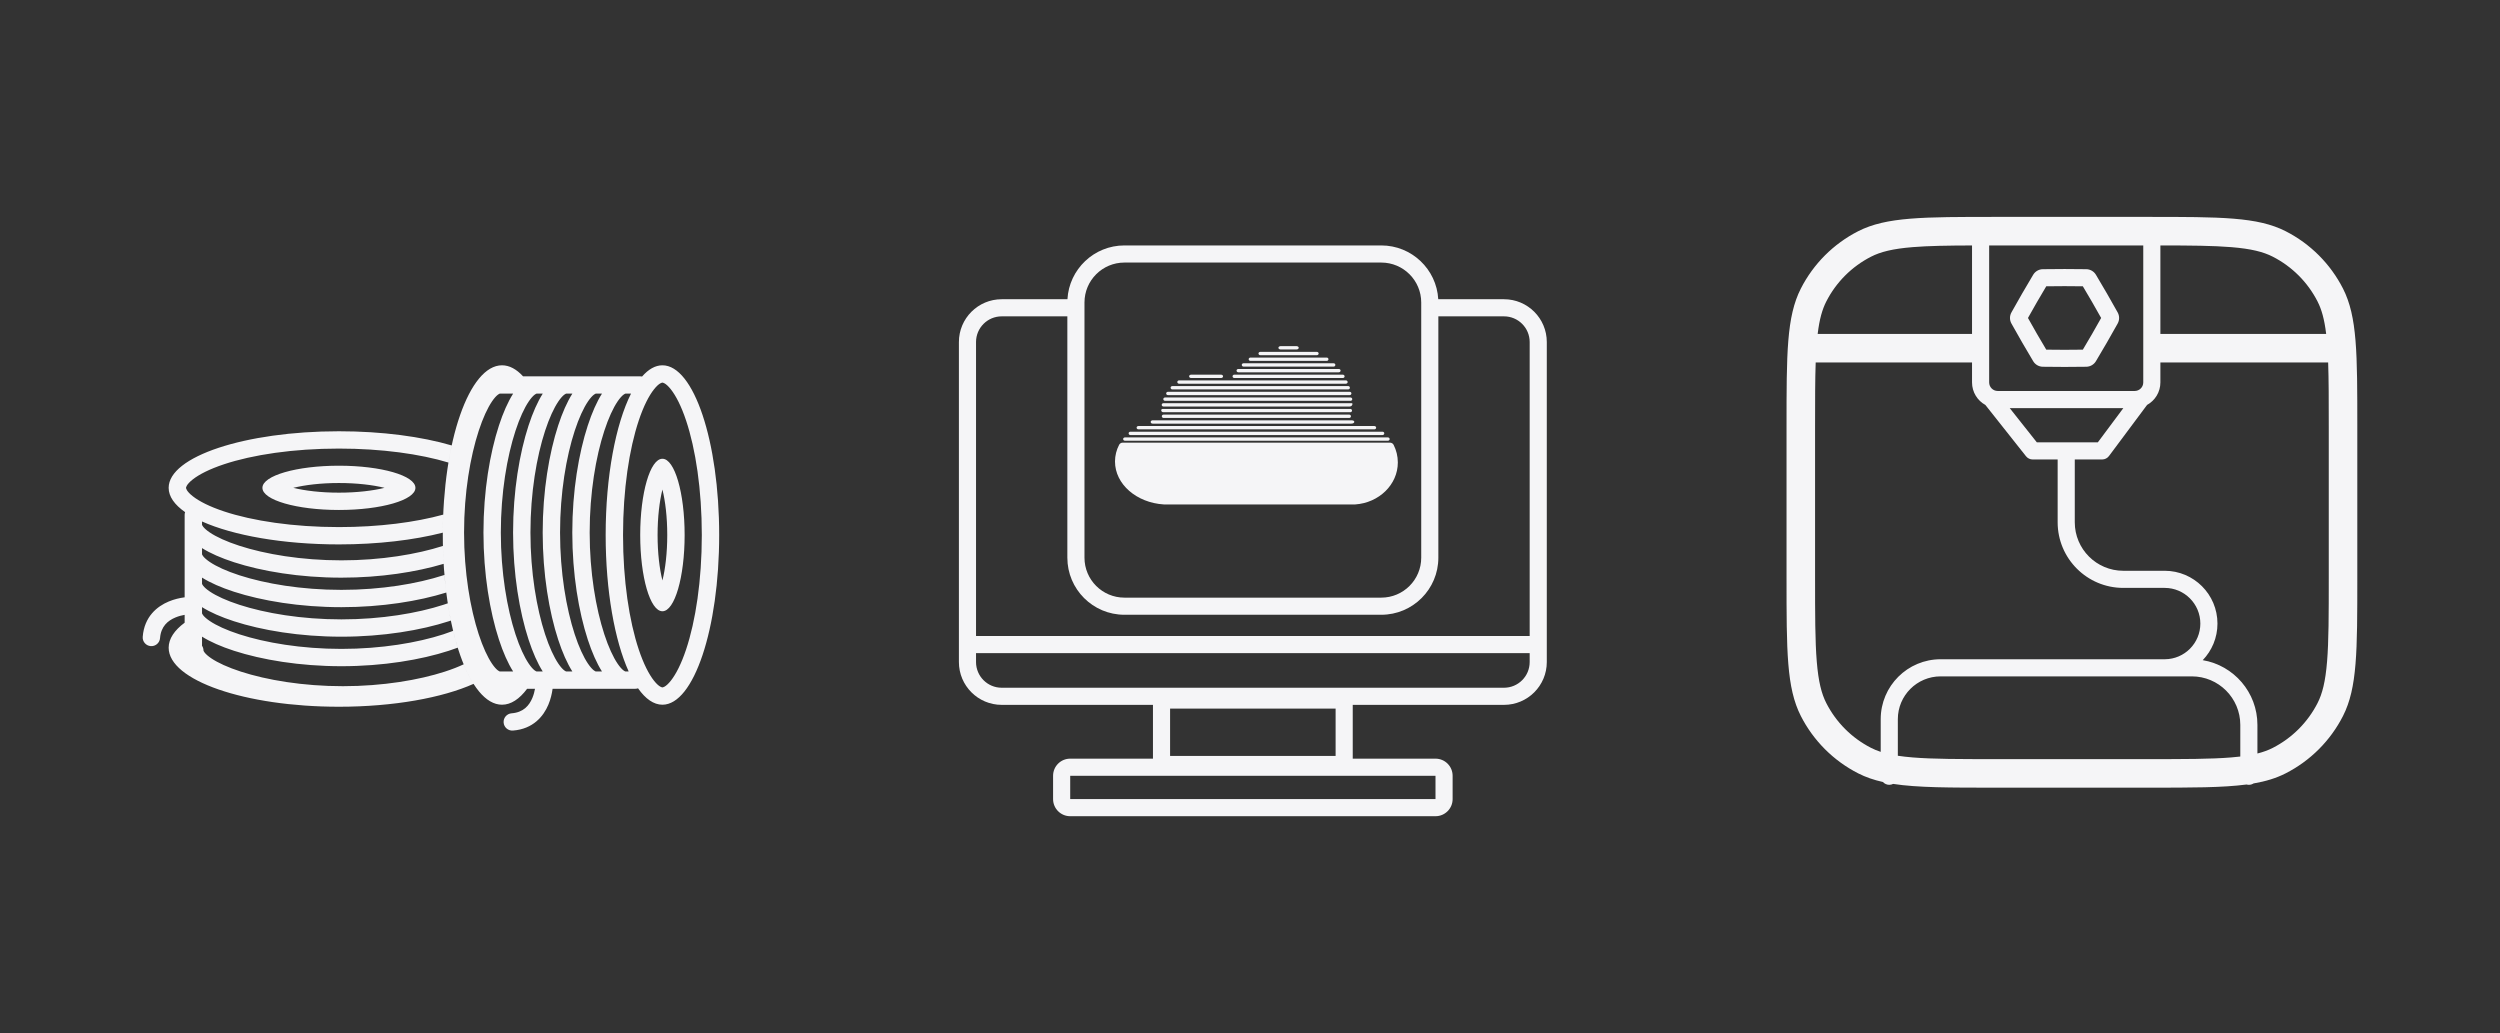
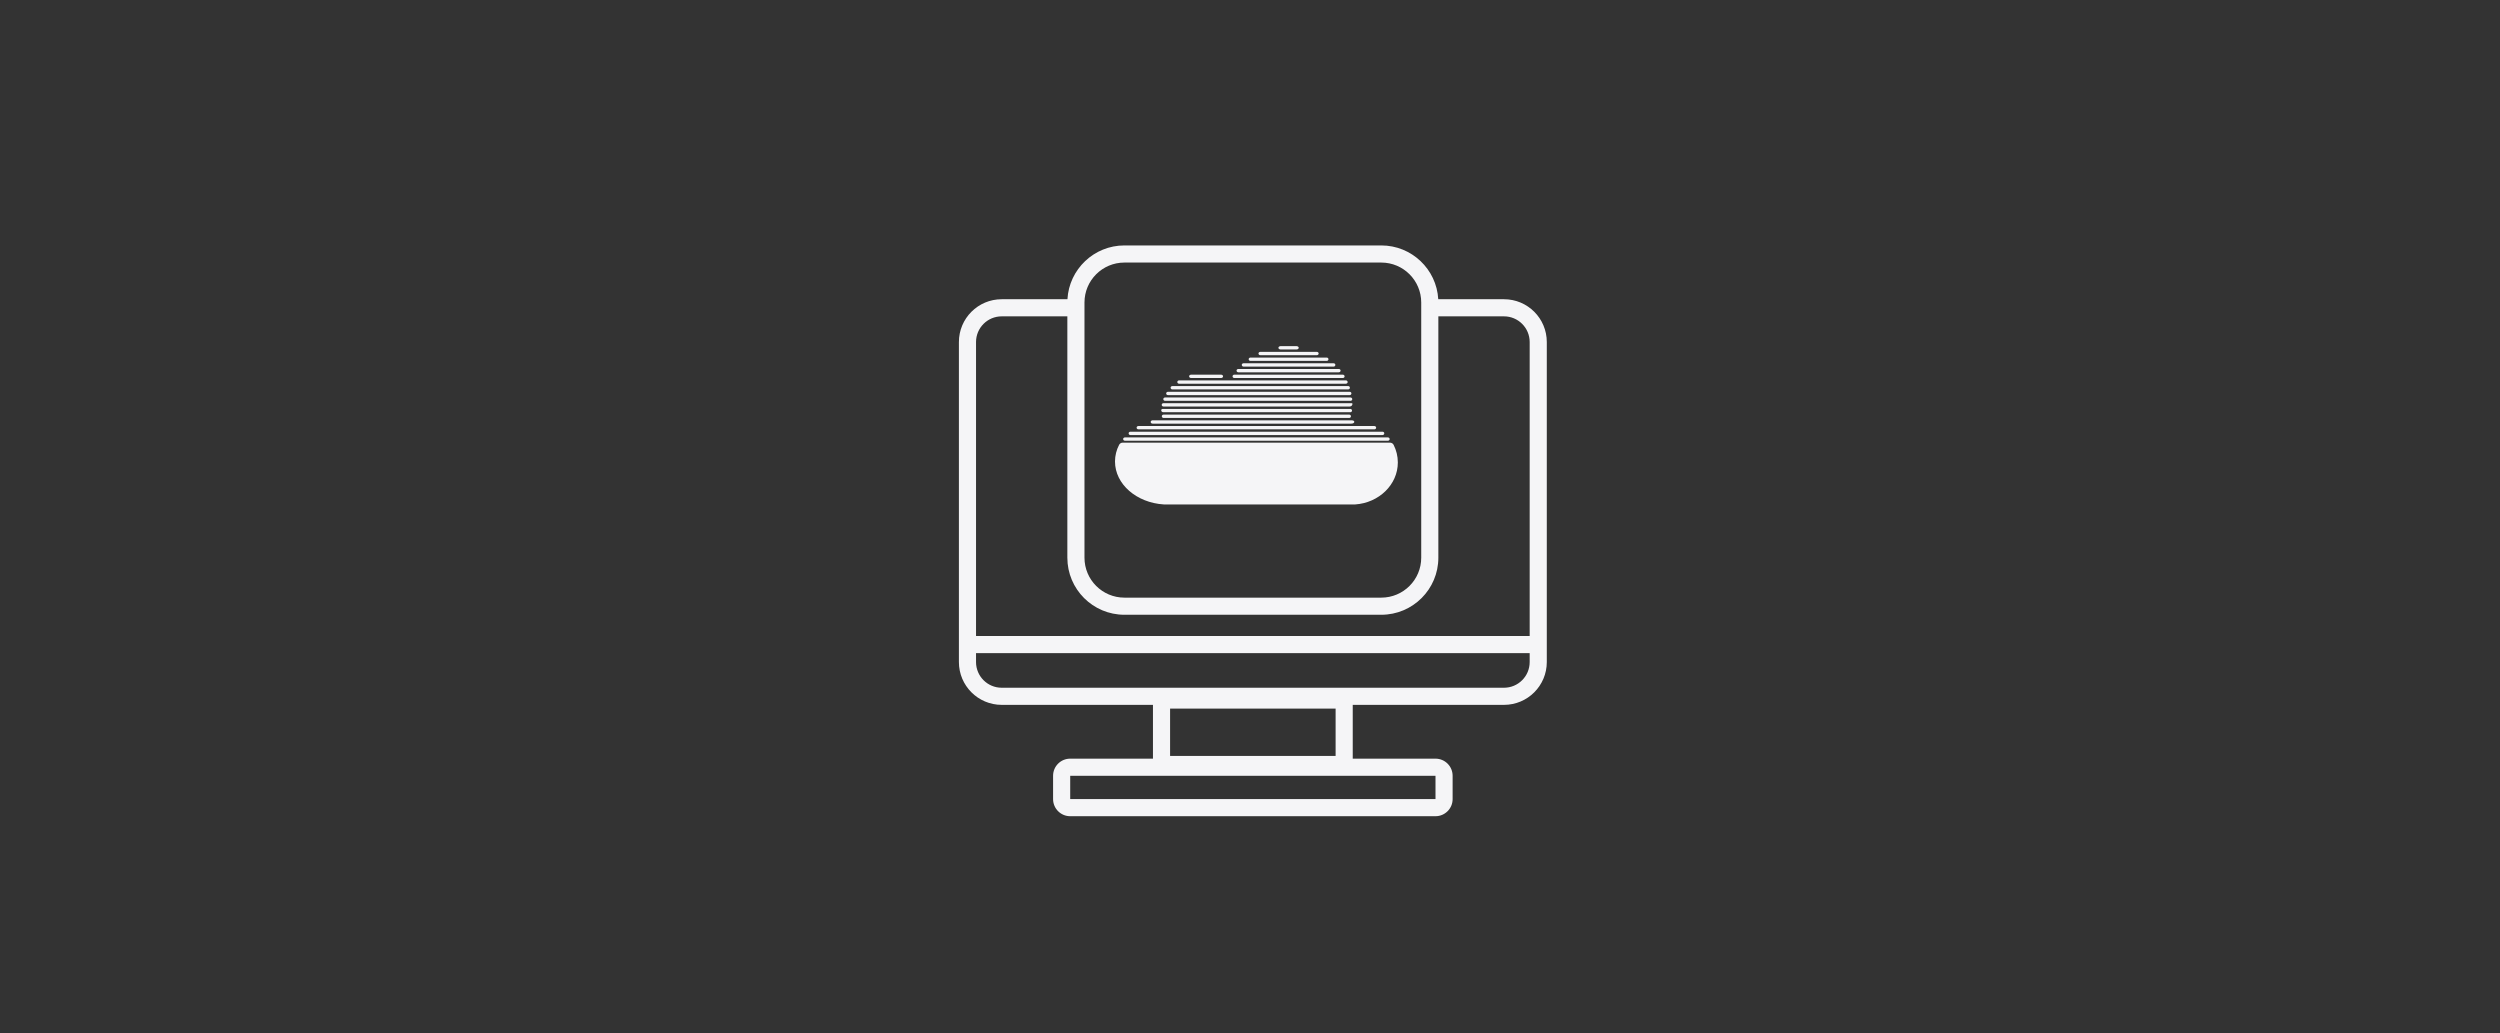
<svg xmlns="http://www.w3.org/2000/svg" width="438" height="181" viewBox="0 0 438 181" fill="none">
  <rect x="0" y="0" width="438" height="181" fill="#333333" stroke="none" />
-   <path fill-rule="evenodd" clip-rule="evenodd" d="M87.954 123.466C89.525 123.466 91.015 122.466 92.35 120.674H93.733C93.648 121.153 93.504 121.723 93.267 122.288C92.71 123.612 91.706 124.812 89.635 124.971C88.797 125.035 88.17 125.764 88.235 126.6C88.299 127.435 89.031 128.06 89.869 127.995C93.419 127.723 95.225 125.477 96.073 123.461C96.489 122.472 96.691 121.517 96.791 120.82C96.798 120.77 96.805 120.721 96.811 120.674H99.161L99.195 120.674L99.218 120.674H104.35L104.383 120.674L104.407 120.674H109.537L109.57 120.674L109.594 120.674H111.3C111.47 120.674 111.634 120.646 111.787 120.595C113.081 122.436 114.528 123.467 116.056 123.467C121.548 123.467 126 110.155 126 93.734C126 77.312 121.548 64.001 116.056 64.001C114.8 64.001 113.599 64.697 112.493 65.966C112.387 65.943 112.277 65.931 112.164 65.931H109.573H109.57H109.567H104.385H104.383H104.38H99.196H99.195H99.192H94.045L94.021 65.93L94.006 65.93C93.987 65.93 93.969 65.931 93.951 65.931H91.64C90.495 64.683 89.252 64 87.954 64C82.223 64 77.578 77.312 77.578 93.733C77.578 110.154 82.223 123.466 87.954 123.466ZM120.2 113.799C121.871 108.803 122.957 101.709 122.957 93.734C122.957 85.758 121.871 78.664 120.2 73.668C119.36 71.155 118.426 69.339 117.536 68.215C116.62 67.056 116.097 67.034 116.056 67.034C116.015 67.034 115.492 67.056 114.576 68.215C113.687 69.339 112.753 71.155 111.912 73.668C110.241 78.664 109.156 85.758 109.156 93.734C109.156 101.709 110.241 108.803 111.912 113.799C112.753 116.313 113.687 118.128 114.576 119.253C115.492 120.411 116.015 120.433 116.056 120.433C116.097 120.433 116.62 120.411 117.536 119.253C118.426 118.128 119.36 116.313 120.2 113.799ZM110.143 117.641C107.698 112.224 106.112 103.532 106.112 93.734C106.112 83.397 107.876 74.292 110.553 68.964H109.575C109.562 68.966 109.445 68.987 109.214 69.167C108.94 69.382 108.595 69.753 108.205 70.328C107.427 71.477 106.612 73.225 105.873 75.49C104.399 80.003 103.31 86.307 103.31 93.303C103.31 100.299 104.399 106.602 105.873 111.115C106.612 113.38 107.427 115.129 108.205 116.277C108.595 116.852 108.94 117.224 109.214 117.438C109.439 117.614 109.556 117.638 109.574 117.641H110.143ZM105.464 117.641C104.553 116.204 103.709 114.29 102.979 112.054C101.397 107.21 100.266 100.586 100.266 93.303C100.266 86.019 101.397 79.396 102.979 74.551C103.709 72.315 104.553 70.401 105.464 68.964H104.387C104.374 68.966 104.258 68.987 104.027 69.167C103.752 69.382 103.407 69.753 103.018 70.328C102.24 71.477 101.425 73.225 100.685 75.49C99.212 80.003 98.122 86.307 98.122 93.303C98.122 100.299 99.212 106.602 100.685 111.115C101.425 113.38 102.24 115.129 103.018 116.277C103.407 116.852 103.752 117.224 104.027 117.438C104.252 117.614 104.368 117.638 104.386 117.641H105.464ZM100.277 117.641C99.366 116.204 98.521 114.29 97.791 112.054C96.209 107.21 95.079 100.586 95.079 93.303C95.079 86.019 96.209 79.396 97.791 74.551C98.521 72.315 99.366 70.401 100.277 68.964H99.199C99.186 68.966 99.069 68.987 98.838 69.167C98.564 69.382 98.219 69.753 97.829 70.328C97.052 71.477 96.236 73.225 95.497 75.49C94.023 80.003 92.934 86.307 92.934 93.303C92.934 100.299 94.023 106.602 95.497 111.115C96.236 113.38 97.052 115.129 97.829 116.277C98.219 116.852 98.564 117.224 98.838 117.438C99.064 117.614 99.18 117.638 99.198 117.641H100.277ZM95.088 117.641C94.177 116.204 93.333 114.29 92.603 112.054C91.021 107.21 89.891 100.586 89.891 93.303C89.891 86.019 91.021 79.396 92.603 74.551C93.333 72.315 94.177 70.401 95.089 68.964H94.007C93.984 68.969 93.868 68.996 93.65 69.167C93.375 69.381 93.03 69.753 92.641 70.328C91.863 71.476 91.048 73.225 90.308 75.489C88.835 80.002 87.745 86.306 87.745 93.302C87.745 100.298 88.835 106.602 90.308 111.115C91.048 113.38 91.863 115.128 92.641 116.277C93.03 116.852 93.375 117.223 93.65 117.438C93.881 117.618 93.998 117.639 94.01 117.64L94.037 117.641H95.088ZM89.9 117.641C88.989 116.204 88.144 114.29 87.414 112.054C85.832 107.209 84.702 100.585 84.702 93.302C84.702 86.019 85.832 79.395 87.414 74.551C88.144 72.315 88.989 70.401 89.9 68.964H87.566C87.543 68.969 87.427 68.996 87.209 69.167C86.934 69.381 86.589 69.753 86.2 70.328C85.422 71.476 84.606 73.225 83.867 75.489C82.394 80.002 81.304 86.306 81.304 93.302C81.304 100.298 82.394 106.602 83.867 111.115C84.606 113.38 85.422 115.128 86.2 116.277C86.589 116.852 86.934 117.223 87.209 117.438C87.44 117.618 87.557 117.639 87.569 117.64L87.595 117.641H89.9ZM116.056 101.699C116.565 99.662 116.903 96.879 116.903 93.734C116.903 90.588 116.565 87.805 116.056 85.769C115.546 87.805 115.208 90.588 115.208 93.734C115.208 96.879 115.546 99.662 116.056 101.699ZM114.962 104.452C114.962 104.452 114.972 104.439 114.992 104.42C114.972 104.444 114.962 104.452 114.962 104.452ZM117.12 104.42C117.14 104.439 117.149 104.452 117.149 104.452C117.149 104.452 117.139 104.444 117.12 104.42ZM117.149 83.015C117.149 83.015 117.14 83.028 117.12 83.048C117.139 83.023 117.149 83.015 117.149 83.015ZM114.992 83.048C114.987 83.043 114.983 83.039 114.979 83.035C114.975 83.031 114.972 83.027 114.97 83.025C114.965 83.019 114.962 83.015 114.962 83.015C114.962 83.015 114.972 83.023 114.992 83.048ZM116.056 107.092C118.205 107.092 119.947 101.111 119.947 93.734C119.947 86.356 118.205 80.375 116.056 80.375C113.907 80.375 112.165 86.356 112.165 93.734C112.165 101.111 113.907 107.092 116.056 107.092ZM82.966 119.812C77.508 122.251 68.973 123.821 59.38 123.821C42.905 123.821 29.549 119.19 29.549 113.479C29.549 111.913 30.553 110.428 32.35 109.097V107.719C31.869 107.804 31.298 107.946 30.731 108.183C29.403 108.739 28.198 109.739 28.039 111.803C27.975 112.638 27.243 113.263 26.405 113.199C25.567 113.134 24.94 112.405 25.005 111.57C25.278 108.032 27.532 106.231 29.554 105.386C30.546 104.971 31.504 104.77 32.204 104.671C32.254 104.663 32.303 104.657 32.35 104.651V102.308L32.35 102.275L32.35 102.251L32.35 97.137L32.35 97.104L32.35 97.08L32.35 91.966L32.35 91.933L32.35 91.91L32.35 90.209C32.35 90.04 32.378 89.876 32.43 89.724C30.582 88.435 29.548 86.992 29.548 85.469C29.548 79.995 42.904 75.558 59.38 75.558C66.958 75.558 73.876 76.496 79.138 78.043C78.929 79.007 78.738 80.007 78.568 81.039C73.625 79.545 66.892 78.591 59.38 78.591C51.378 78.591 44.26 79.673 39.248 81.338C36.726 82.176 34.905 83.107 33.776 83.993C32.614 84.907 32.592 85.428 32.592 85.469C32.592 85.509 32.614 86.031 33.776 86.944C34.905 87.83 36.726 88.761 39.248 89.599C44.26 91.264 51.378 92.346 59.38 92.346C66.437 92.346 72.807 91.505 77.651 90.163C77.608 91.201 77.583 92.255 77.578 93.323C72.542 94.613 66.231 95.38 59.38 95.38C49.548 95.38 40.828 93.8 35.394 91.363V91.93C35.396 91.948 35.421 92.064 35.597 92.288C35.812 92.562 36.185 92.906 36.762 93.294C37.914 94.069 39.668 94.882 41.94 95.619C46.468 97.087 52.793 98.173 59.812 98.173C66.787 98.173 73.077 97.101 77.598 95.646C77.622 96.708 77.665 97.755 77.726 98.784C72.96 100.212 66.678 101.207 59.812 101.207C52.505 101.207 45.859 100.08 40.998 98.503C38.755 97.776 36.835 96.934 35.394 96.026L35.394 97.1C35.396 97.118 35.421 97.234 35.597 97.459C35.812 97.732 36.185 98.076 36.762 98.464C37.914 99.24 39.668 100.052 41.94 100.789C46.468 102.258 52.793 103.344 59.812 103.344C66.831 103.344 73.156 102.258 77.684 100.789C77.745 100.769 77.806 100.749 77.866 100.729C77.955 101.78 78.062 102.809 78.189 103.813C73.37 105.316 66.903 106.377 59.812 106.377C52.505 106.377 45.859 105.25 40.998 103.674C38.755 102.946 36.835 102.104 35.394 101.196V102.272C35.396 102.289 35.421 102.406 35.597 102.63C35.812 102.904 36.185 103.247 36.762 103.636C37.914 104.411 39.668 105.223 41.94 105.96C46.468 107.429 52.793 108.515 59.812 108.515C66.831 108.515 73.156 107.429 77.684 105.96C77.947 105.875 78.203 105.789 78.452 105.701C78.612 106.742 78.792 107.751 78.991 108.724C78.87 108.765 78.748 108.805 78.626 108.845C73.765 110.422 67.119 111.548 59.812 111.548C52.505 111.548 45.859 110.422 40.998 108.845C38.755 108.117 36.835 107.276 35.394 106.368V107.443C35.396 107.461 35.421 107.577 35.597 107.802C35.812 108.075 36.185 108.419 36.762 108.807C37.914 109.583 39.668 110.395 41.94 111.132C46.468 112.601 52.793 113.686 59.812 113.686C66.831 113.686 73.156 112.601 77.684 111.132C78.29 110.935 78.859 110.733 79.39 110.528C79.636 111.557 79.904 112.54 80.193 113.47C79.691 113.658 79.168 113.841 78.625 114.017C73.765 115.593 67.119 116.72 59.812 116.72C52.505 116.72 45.859 115.593 40.998 114.017C38.755 113.289 36.835 112.447 35.394 111.539V113.136C35.556 113.376 35.651 113.666 35.652 113.977C35.654 113.99 35.674 114.106 35.855 114.336C36.07 114.61 36.443 114.954 37.02 115.342C38.172 116.118 39.927 116.93 42.199 117.667C46.727 119.136 53.051 120.221 60.071 120.221C67.09 120.221 73.414 119.136 77.942 117.667C79.204 117.258 80.306 116.825 81.233 116.389C81.767 117.69 82.347 118.838 82.966 119.812ZM59.38 84.624C56.224 84.624 53.431 84.961 51.388 85.469C53.431 85.977 56.224 86.314 59.38 86.314C62.535 86.314 65.328 85.977 67.371 85.469C65.328 84.961 62.535 84.624 59.38 84.624ZM48.625 86.559C48.625 86.559 48.639 86.549 48.658 86.53C48.634 86.549 48.625 86.559 48.625 86.559ZM48.658 84.409C48.639 84.389 48.625 84.379 48.625 84.379C48.625 84.379 48.634 84.389 48.658 84.409ZM59.38 81.591C51.977 81.591 45.977 83.327 45.977 85.469C45.977 87.611 51.977 89.347 59.38 89.347C66.781 89.347 72.782 87.611 72.782 85.469C72.782 83.327 66.781 81.591 59.38 81.591ZM70.133 84.379C70.133 84.379 70.12 84.389 70.101 84.409C70.125 84.389 70.133 84.379 70.133 84.379ZM70.119 86.547L70.125 86.553C70.13 86.557 70.133 86.559 70.133 86.559C70.133 86.559 70.125 86.549 70.101 86.53C70.108 86.537 70.114 86.543 70.119 86.547Z" fill="#F5F5F7" />
-   <path fill-rule="evenodd" clip-rule="evenodd" d="M345.5 43.004C341.17 43.018 337.841 43.073 335.101 43.297C331.575 43.585 329.466 44.127 327.828 44.962C324.441 46.688 321.688 49.441 319.962 52.828C319.262 54.202 318.768 55.906 318.456 58.5H345.5V43.004ZM318 74.8C318 70.171 318.002 66.514 318.108 63.5H345.5V67C345.5 68.701 346.444 70.182 347.836 70.947L354.953 79.931C355.238 80.291 355.671 80.5 356.129 80.5H360.5V91.5C360.5 97.852 365.649 103 372 103H379.25C382.702 103 385.5 105.798 385.5 109.25C385.5 112.683 382.732 115.47 379.307 115.5H340C334.201 115.5 329.5 120.201 329.5 126V131.726C328.88 131.524 328.332 131.295 327.828 131.038C324.441 129.312 321.688 126.559 319.962 123.172C319.127 121.534 318.585 119.425 318.297 115.899C318.004 112.315 318 107.723 318 101.2V74.8ZM363.5 118.5L363.472 118.5H340C335.858 118.5 332.5 121.858 332.5 126V132.408C333.273 132.526 334.134 132.624 335.101 132.703C338.685 132.996 343.277 133 349.8 133H376.2C382.723 133 387.315 132.996 390.899 132.703C391.468 132.657 392.001 132.604 392.5 132.544V127C392.5 122.306 388.694 118.5 384 118.5H379.319L379.25 118.5H363.5ZM331 137.5C330.559 137.5 330.162 137.309 329.887 137.006C328.276 136.647 326.864 136.158 325.558 135.493C321.23 133.288 317.712 129.77 315.507 125.442C313 120.522 313 114.081 313 101.2V74.8C313 61.919 313 55.478 315.507 50.558C317.712 46.23 321.23 42.712 325.558 40.507C330.478 38 336.919 38 349.8 38H376.2C389.081 38 395.522 38 400.442 40.507C404.77 42.712 408.288 46.23 410.493 50.558C413 55.478 413 61.919 413 74.8V101.2C413 114.081 413 120.522 410.493 125.442C408.288 129.77 404.77 133.288 400.442 135.493C398.797 136.331 396.982 136.889 394.813 137.261C394.579 137.412 394.3 137.5 394 137.5C393.86 137.5 393.725 137.481 393.596 137.445C389.428 138 383.993 138 376.2 138H349.8C341.544 138 335.934 138 331.675 137.34C331.472 137.442 331.243 137.5 331 137.5ZM398.172 131.038C397.414 131.424 396.554 131.748 395.5 132.013V127C395.5 121.303 391.357 116.573 385.92 115.66C387.518 113.997 388.5 111.738 388.5 109.25C388.5 104.142 384.359 100 379.25 100H372C367.306 100 363.5 96.195 363.5 91.5V80.5H368.29C368.764 80.5 369.21 80.276 369.493 79.897L376.166 70.945C377.557 70.18 378.5 68.7 378.5 67V63.5H407.892C407.998 66.514 408 70.171 408 74.8V101.2C408 107.723 407.996 112.315 407.703 115.899C407.415 119.425 406.873 121.534 406.038 123.172C404.312 126.559 401.559 129.312 398.172 131.038ZM348.5 67V61V43L349.8 43H375.5V61V67C375.5 67.828 374.828 68.5 374 68.5H350C349.172 68.5 348.5 67.828 348.5 67ZM407.544 58.5H378.5V43.001C383.827 43.005 387.751 43.04 390.899 43.297C394.425 43.585 396.534 44.127 398.172 44.962C401.559 46.688 404.312 49.441 406.038 52.828C406.738 54.202 407.232 55.906 407.544 58.5ZM352.102 71.5H372.011L367.538 77.5H356.854L352.102 71.5ZM361.709 50.133L364.914 50.159L366.538 52.921L368.119 55.709L366.538 58.498L364.914 61.26L361.709 61.286L358.505 61.26L356.88 58.498L355.3 55.709L356.88 52.921L358.505 50.159L361.709 50.133ZM367.213 48.15L369.137 51.421L371.008 54.723C371.355 55.335 371.355 56.084 371.008 56.696L369.137 59.998L367.213 63.269C366.856 63.876 366.208 64.25 365.505 64.255L361.709 64.286L357.914 64.255C357.211 64.25 356.562 63.876 356.206 63.269L354.282 59.998L352.411 56.696C352.064 56.084 352.064 55.335 352.411 54.723L354.282 51.421L356.206 48.15C356.562 47.543 357.211 47.169 357.914 47.163L361.709 47.133L365.505 47.163C366.208 47.169 366.856 47.543 367.213 48.15Z" fill="#F5F5F7" />
  <path fill-rule="evenodd" clip-rule="evenodd" d="M241.999 46H197C193.134 46 190 49.134 190 53V97.706C190 101.572 193.134 104.706 197 104.706H241.999C245.865 104.706 248.999 101.572 248.999 97.706V53C248.999 49.134 245.865 46 241.999 46ZM197 43C191.67 43 187.314 47.17 187.016 52.425H175.5C171.358 52.425 168 55.783 168 59.925V115.992C168 120.134 171.358 123.492 175.5 123.492H201.999V124.151V132.437V132.916H187.5C185.843 132.916 184.5 134.259 184.5 135.916V140C184.5 141.656 185.843 143 187.5 143H251.499C253.156 143 254.499 141.656 254.499 140V135.916C254.499 134.259 253.156 132.916 251.499 132.916H236.999V132.437V124.151V123.492H263.499C267.641 123.492 270.999 120.134 270.999 115.992V59.925C270.999 55.783 267.641 52.425 263.499 52.425H251.983C251.685 47.17 247.329 43 241.999 43H197ZM175.5 55.425H187V97.706C187 103.229 191.477 107.706 197 107.706H241.999C247.522 107.706 251.999 103.229 251.999 97.706V55.425H263.499C265.984 55.425 267.999 57.439 267.999 59.925V111.429H171V59.925C171 57.439 173.015 55.425 175.5 55.425ZM171 114.429V115.992C171 118.477 173.015 120.492 175.5 120.492H263.499C265.984 120.492 267.999 118.477 267.999 115.992V114.429H171ZM187.5 135.916H251.499V140L187.5 140V135.916ZM233.999 124.151H204.999V132.437H233.999V124.151ZM236.495 73.643C236.496 73.641 236.494 73.638 236.491 73.638H201.943C201.912 73.638 201.881 73.642 201.851 73.65C201.461 73.749 201.548 74.221 201.951 74.221H236.738C237.403 74.221 237.475 73.643 236.81 73.643C236.706 73.643 236.602 73.645 236.499 73.649C236.496 73.649 236.494 73.646 236.495 73.643ZM236.679 72.999C236.725 72.814 236.581 72.639 236.39 72.639H203.85C203.663 72.639 203.519 72.804 203.555 72.986C203.583 73.125 203.708 73.222 203.85 73.222H236.39C236.526 73.222 236.646 73.131 236.679 72.999ZM236.873 71.969C236.896 71.793 236.756 71.64 236.578 71.64H203.694C203.558 71.64 203.446 71.746 203.446 71.88C203.446 72.073 203.607 72.222 203.801 72.222H236.578C236.727 72.222 236.854 72.115 236.873 71.969ZM236.952 70.754C236.952 70.691 236.9 70.64 236.837 70.64H203.831C203.686 70.64 203.56 70.739 203.535 70.881C203.503 71.062 203.647 71.223 203.831 71.223H236.468C236.732 71.223 236.952 71.017 236.952 70.754ZM236.914 69.906C236.9 69.754 236.77 69.641 236.617 69.641H204.111C203.986 69.641 203.873 69.715 203.829 69.831C203.754 70.024 203.903 70.224 204.111 70.224H236.617C236.791 70.224 236.929 70.078 236.914 69.906ZM236.762 68.875C236.734 68.738 236.611 68.642 236.47 68.642H204.613C204.508 68.642 204.409 68.694 204.354 68.782C204.23 68.98 204.38 69.225 204.613 69.225H236.47C236.657 69.225 236.799 69.057 236.762 68.875ZM236.489 67.845C236.449 67.723 236.334 67.642 236.205 67.642H205.391C205.306 67.642 205.224 67.677 205.166 67.738C204.986 67.928 205.129 68.225 205.392 68.225H236.205C236.406 68.225 236.551 68.034 236.489 67.845ZM236.085 66.815C236.036 66.709 235.929 66.643 235.813 66.643H206.578C206.514 66.643 206.451 66.662 206.398 66.698C206.149 66.866 206.278 67.226 206.58 67.226H235.813C236.028 67.226 236.174 67.009 236.085 66.815ZM235.533 65.785C235.479 65.697 235.381 65.644 235.277 65.644H216.237C216.132 65.644 216.035 65.697 215.981 65.785C215.86 65.981 216.006 66.227 216.237 66.227H235.277C235.508 66.227 235.654 65.981 235.533 65.785ZM234.809 64.757C234.751 64.685 234.664 64.644 234.572 64.644H216.941C216.85 64.644 216.762 64.685 216.705 64.757C216.55 64.95 216.693 65.227 216.942 65.227H234.572C234.821 65.227 234.963 64.95 234.809 64.757ZM233.867 63.729C233.81 63.675 233.734 63.645 233.655 63.645H217.858C217.78 63.645 217.704 63.675 217.647 63.729C217.453 63.914 217.59 64.228 217.859 64.228H233.655C233.923 64.228 234.06 63.914 233.867 63.729ZM232.62 62.703C232.567 62.666 232.504 62.646 232.44 62.646H219.074C219.01 62.646 218.946 62.666 218.894 62.703C218.654 62.872 218.781 63.229 219.075 63.229H232.439C232.733 63.229 232.859 62.872 232.62 62.703ZM230.849 61.677C230.806 61.657 230.759 61.646 230.712 61.646H220.802C220.754 61.646 220.707 61.657 220.664 61.677C220.363 61.817 220.471 62.229 220.804 62.229H230.71C231.042 62.229 231.151 61.817 230.849 61.677ZM227.123 61.23C227.624 61.23 227.692 60.705 227.195 60.647H224.319C223.821 60.705 223.89 61.23 224.391 61.23H227.123ZM208.673 65.644C208.636 65.644 208.599 65.649 208.564 65.66C208.199 65.775 208.298 66.227 208.68 66.227H213.933C214.316 66.227 214.414 65.775 214.05 65.66C214.015 65.649 213.977 65.644 213.941 65.644H208.673ZM199.286 74.68C199.013 74.837 199.134 75.221 199.449 75.221H240.783C241.105 75.221 241.224 74.83 240.942 74.677C240.894 74.651 240.84 74.638 240.785 74.638H199.447C199.391 74.638 199.335 74.652 199.286 74.68ZM197.832 75.713C197.623 75.896 197.76 76.22 198.038 76.22H242.222C242.499 76.22 242.637 75.897 242.429 75.714C242.373 75.664 242.299 75.637 242.223 75.637H198.037C197.962 75.637 197.888 75.664 197.832 75.713ZM196.837 76.75C196.682 76.945 196.828 77.219 197.077 77.219H243.167C243.415 77.219 243.56 76.947 243.409 76.752C243.351 76.678 243.262 76.636 243.168 76.636H197.077C196.984 76.636 196.895 76.678 196.837 76.75ZM195.348 80.854C195.348 84.828 199.122 88.085 203.912 88.378H237.432C241.606 88.088 244.895 84.91 244.9 81.03L244.9 81.022L244.9 81.013C244.898 79.913 244.633 78.869 244.158 77.931C244.037 77.693 243.786 77.552 243.518 77.552H196.708C196.443 77.552 196.194 77.69 196.072 77.925C195.606 78.825 195.348 79.815 195.348 80.854Z" fill="#F5F5F7" />
</svg>